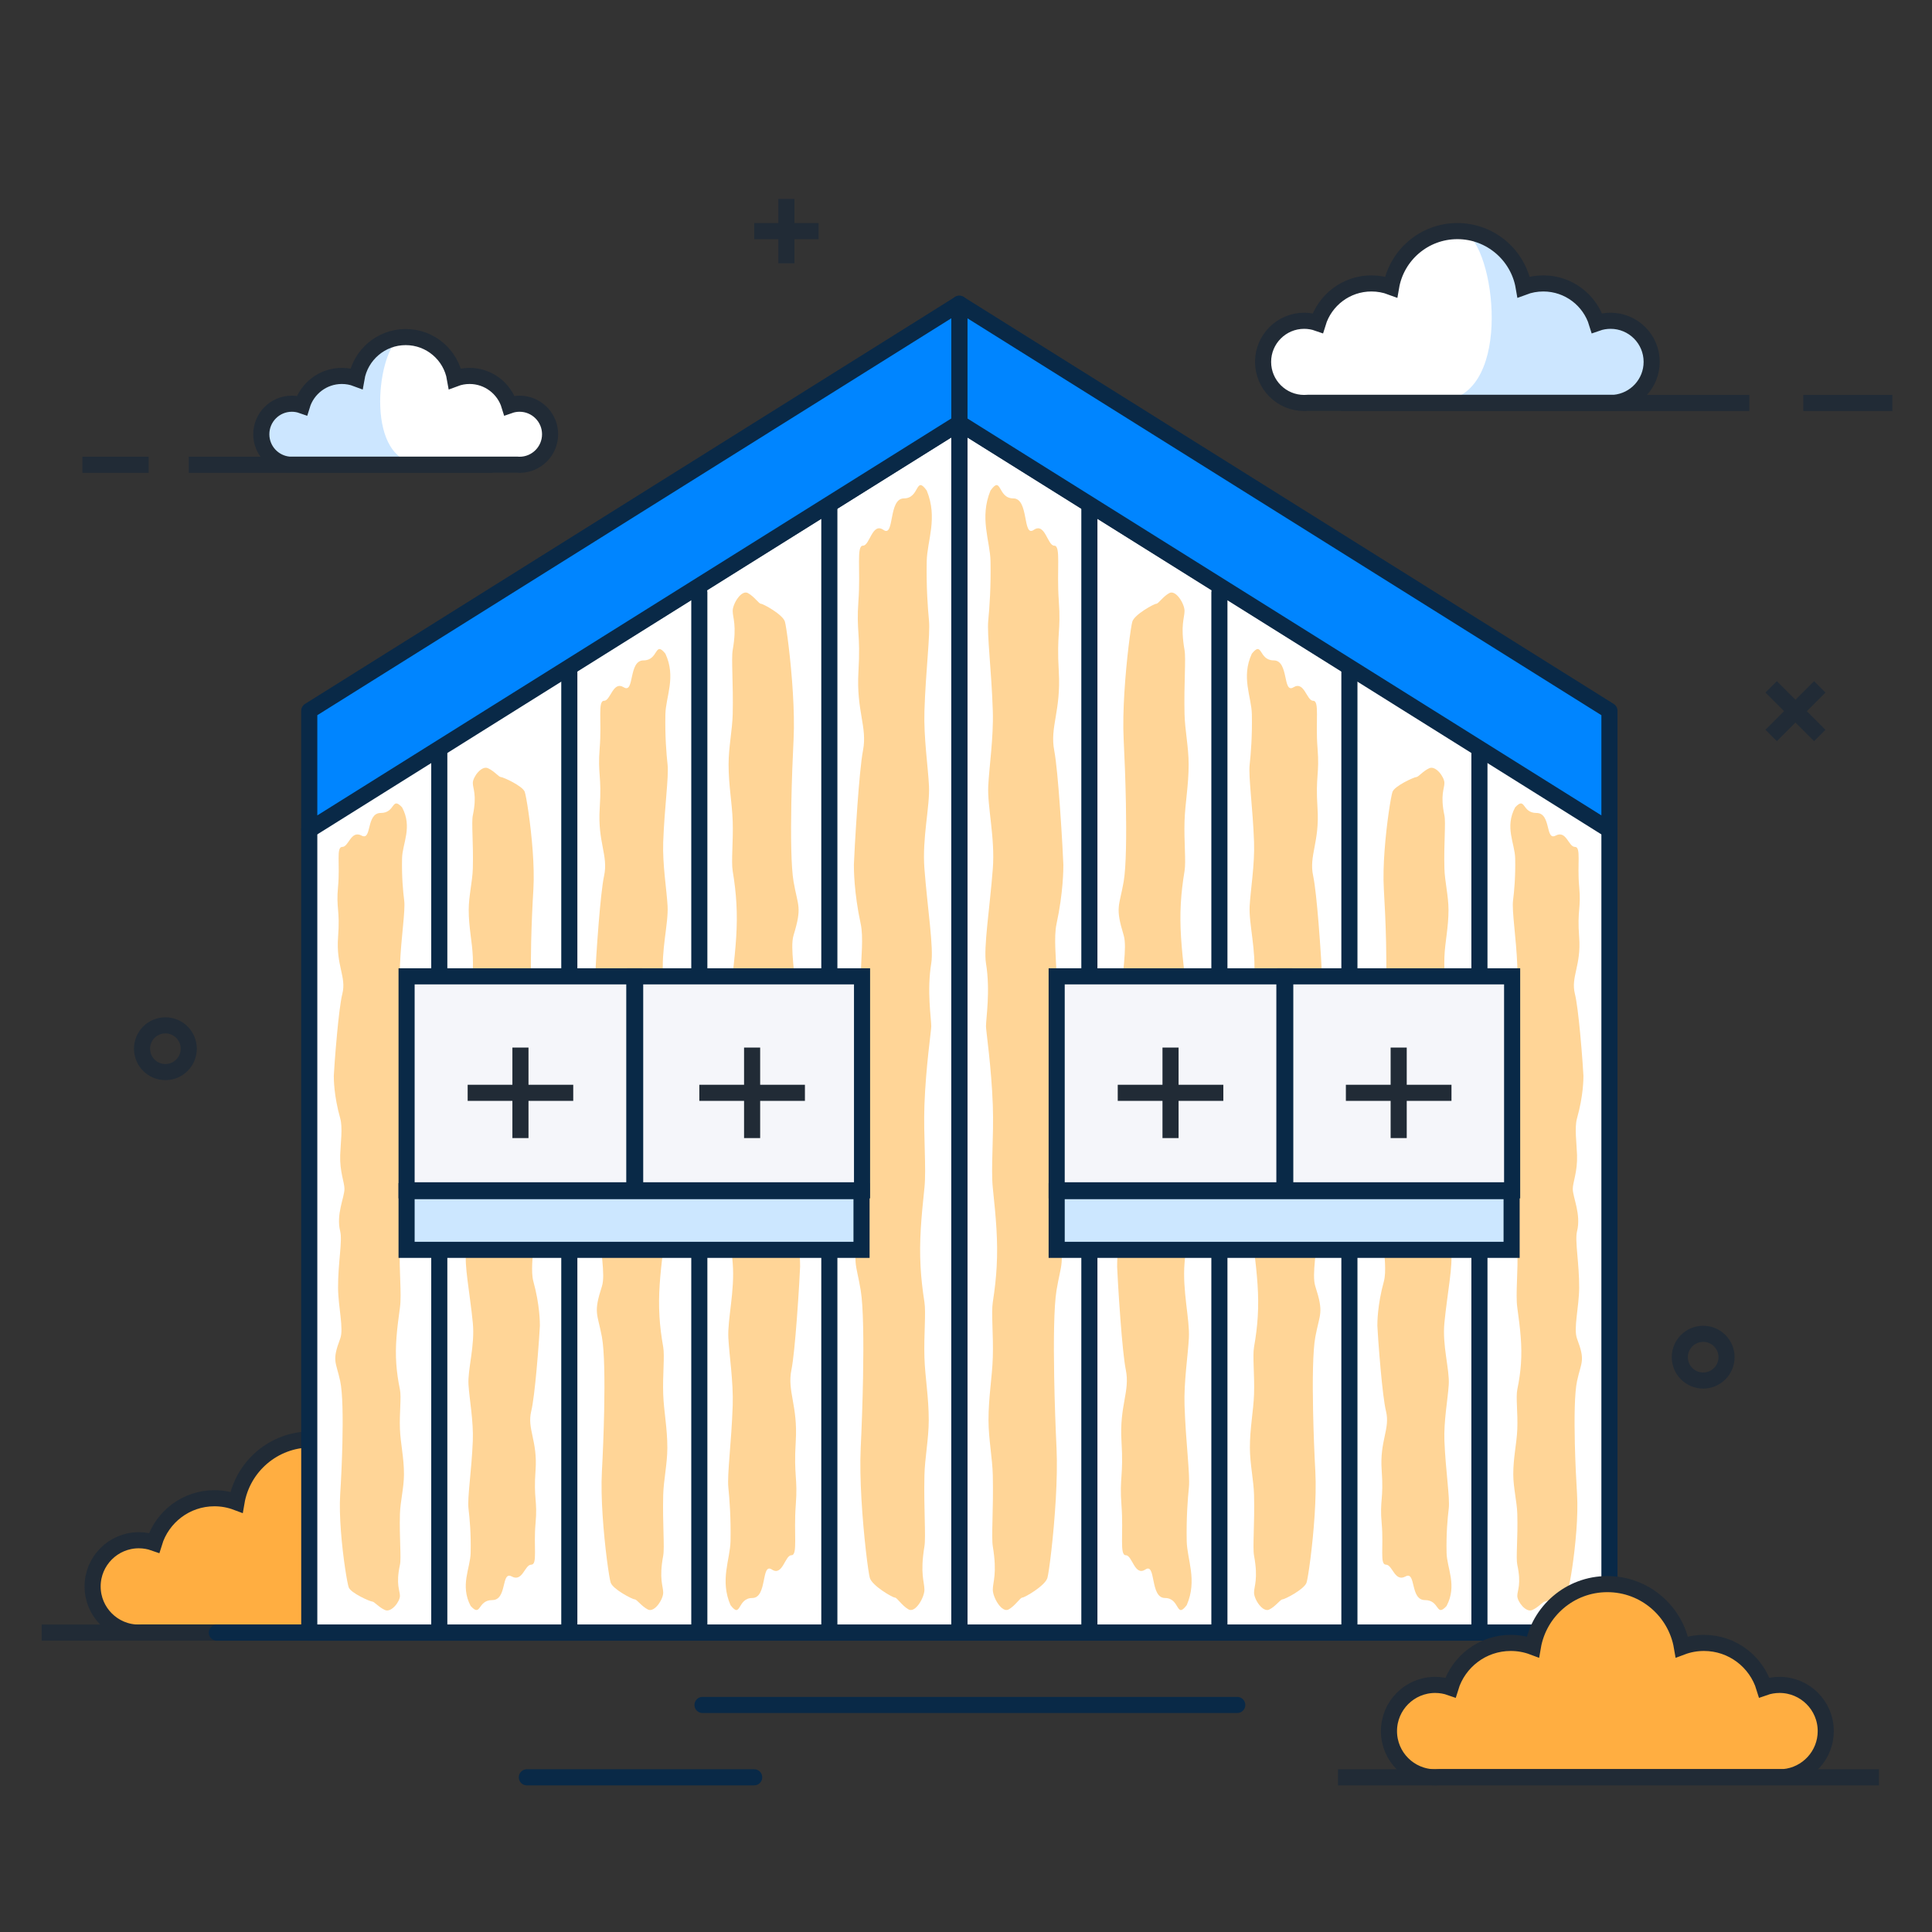
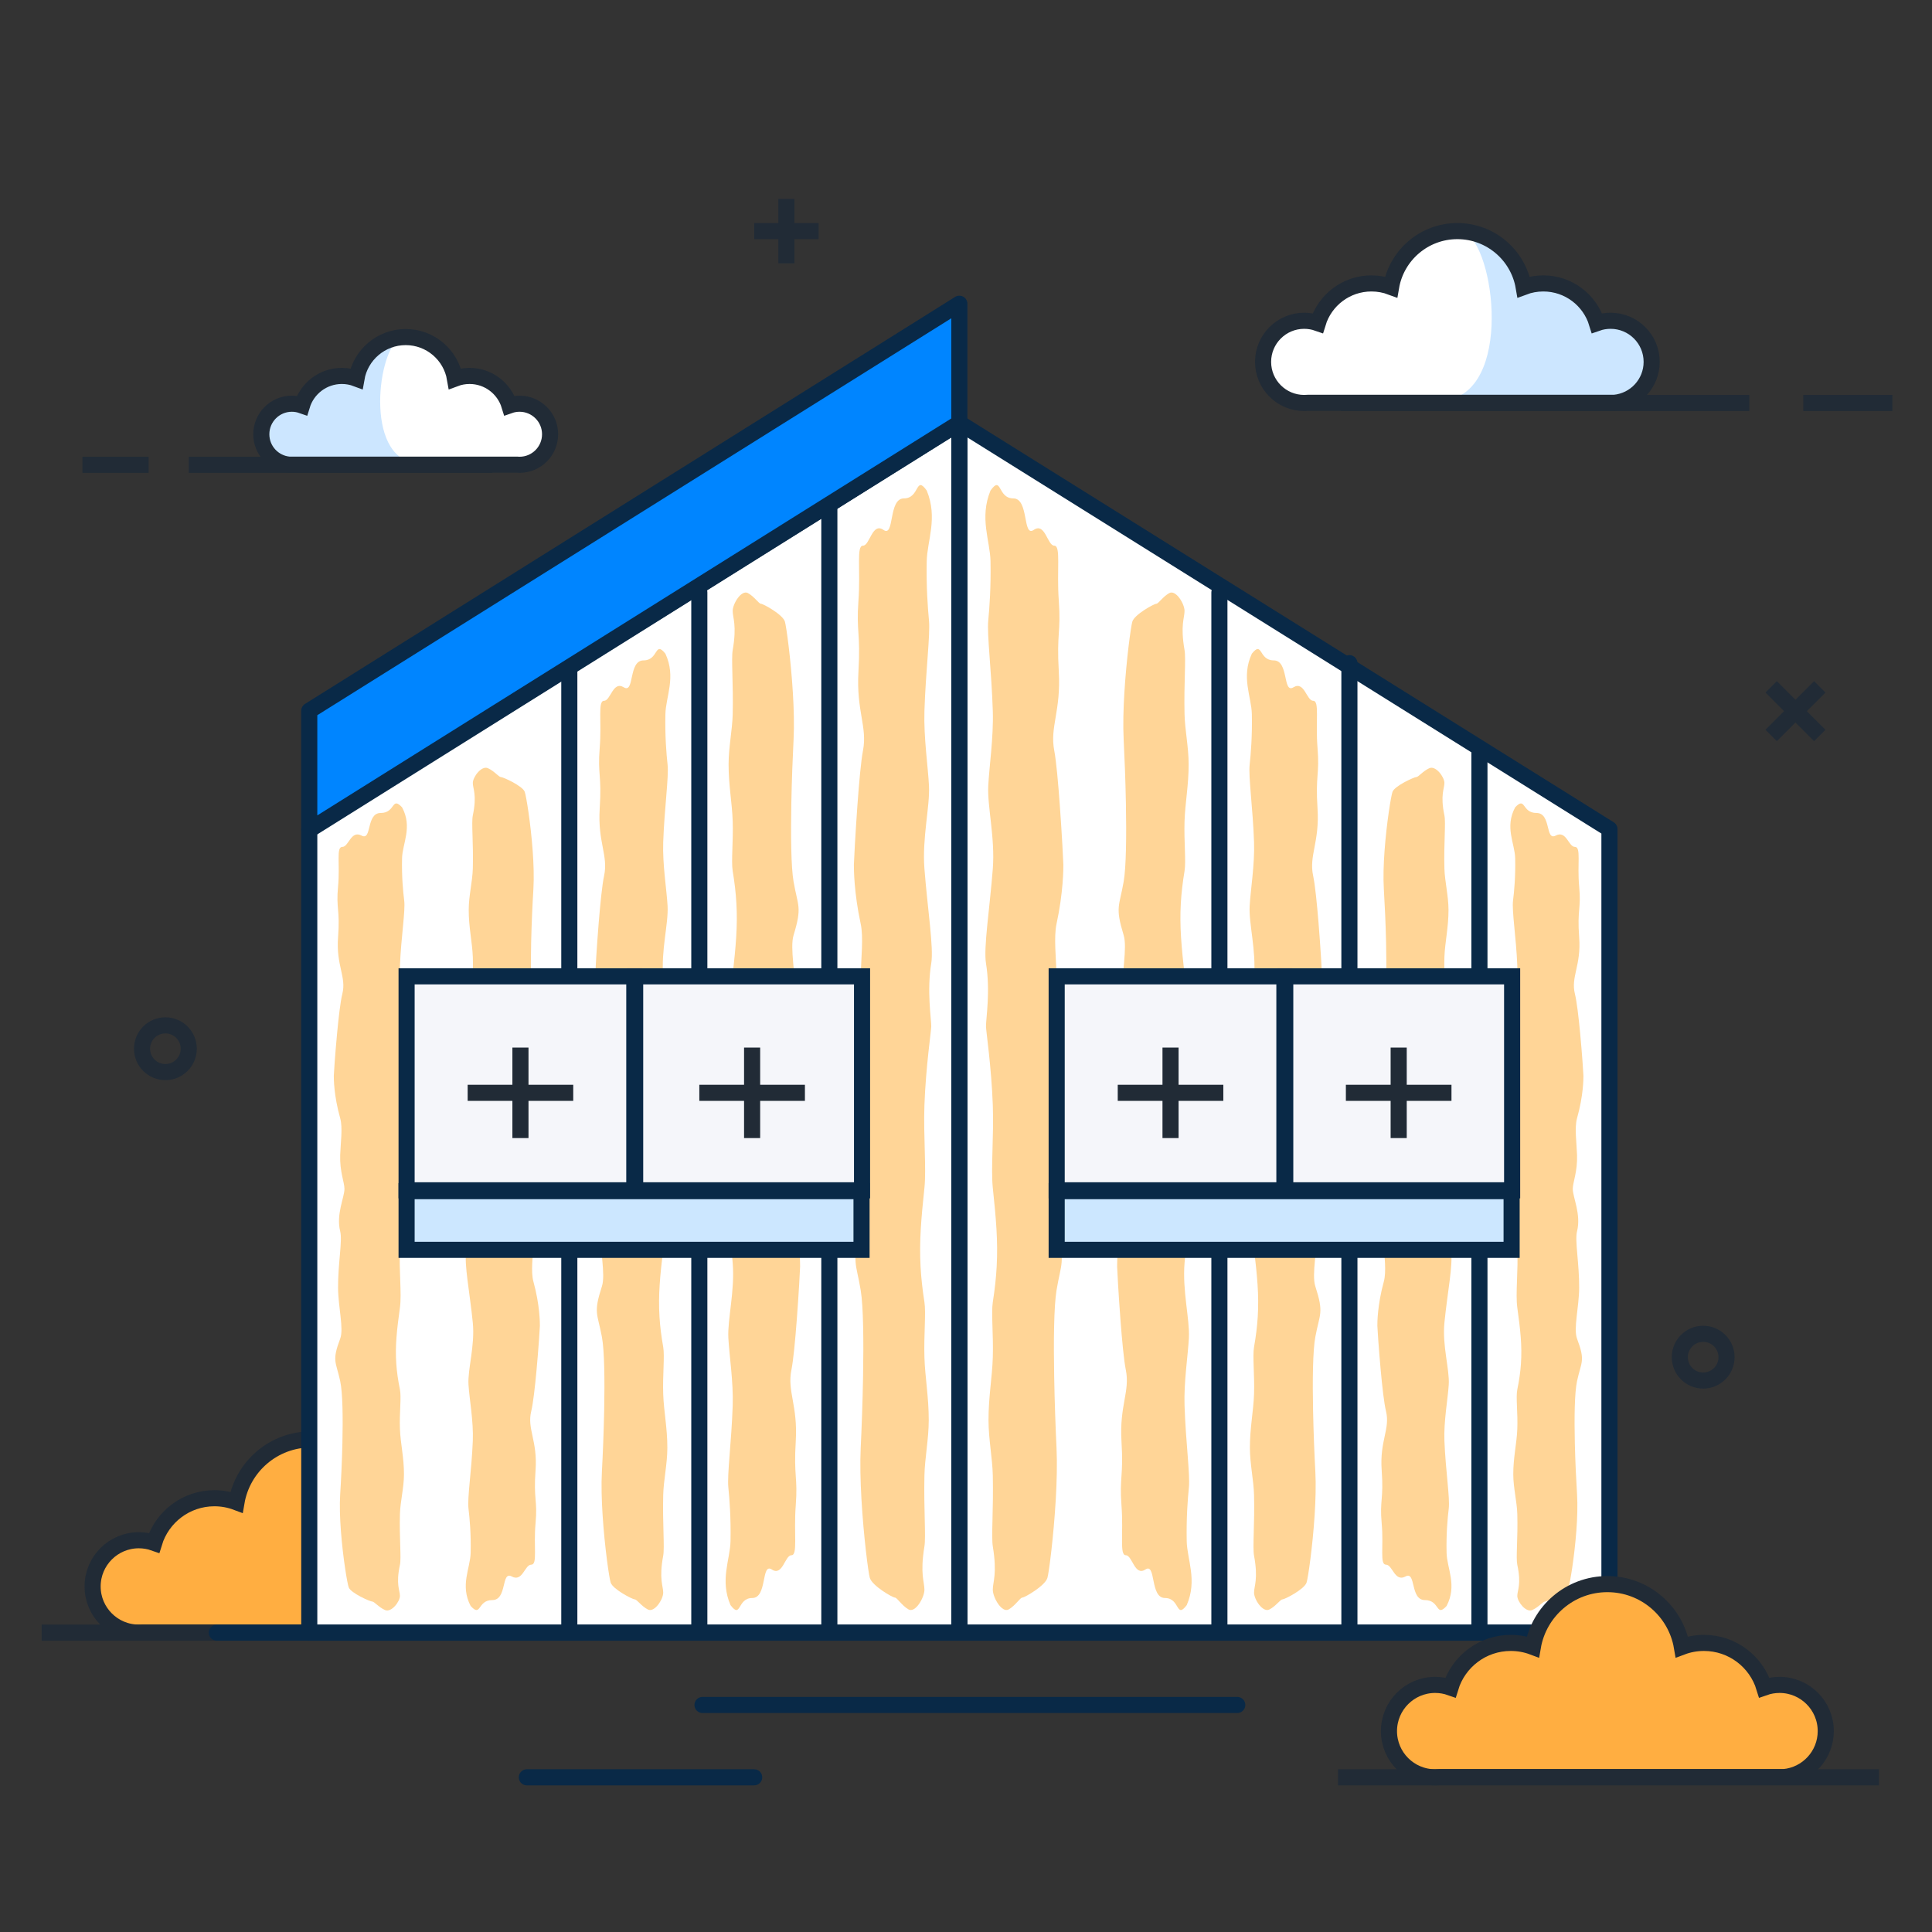
<svg xmlns="http://www.w3.org/2000/svg" width="120" height="120" viewBox="0 0 120 120" fill="none">
  <rect x="0" y="0" width="120" height="120" fill="#333333" stroke="none" />
  <path fill-rule="evenodd" clip-rule="evenodd" d="M30.274 101.395C31.736 101.263 32.883 100.034 32.883 98.537C32.883 96.952 31.598 95.667 30.013 95.667C29.679 95.667 29.359 95.724 29.061 95.829C28.572 94.225 27.081 93.058 25.317 93.058C24.835 93.058 24.372 93.146 23.946 93.306C23.567 91.091 21.639 89.406 19.317 89.406C16.995 89.406 15.067 91.091 14.689 93.306C14.262 93.146 13.8 93.058 13.317 93.058C11.554 93.058 10.063 94.225 9.574 95.829C9.276 95.724 8.955 95.667 8.622 95.667C7.037 95.667 5.752 96.952 5.752 98.537C5.752 100.122 7.037 101.406 8.622 101.406C8.71 101.406 8.797 101.402 8.883 101.395H30.274Z" fill="#FFAE41" stroke="#212B36" />
  <path d="M2.587 101.406L36.187 101.406" stroke="#212B36" />
  <path d="M19.209 51.496L59.587 26.269L99.965 51.496V101.407H19.209V51.496Z" fill="white" stroke="#092947" stroke-linejoin="round" />
  <path d="M59.587 26.268L59.587 101.406" stroke="#092947" stroke-linecap="round" stroke-linejoin="round" />
-   <path d="M67.663 26.268L67.663 101.406" stroke="#092947" stroke-linecap="round" stroke-linejoin="round" />
  <path d="M75.739 36.801L75.739 101.406" stroke="#092947" stroke-linecap="round" stroke-linejoin="round" />
  <path d="M83.814 41.19L83.814 101.406" stroke="#092947" stroke-linecap="round" stroke-linejoin="round" />
  <path d="M91.89 46.633L91.89 101.406" stroke="#092947" stroke-linecap="round" stroke-linejoin="round" />
  <path d="M59.587 26.268L59.587 101.406" stroke="#092947" stroke-linecap="round" stroke-linejoin="round" />
  <path d="M51.512 26.268L51.512 101.406" stroke="#092947" stroke-linecap="round" stroke-linejoin="round" />
  <path d="M43.436 36.801L43.436 101.406" stroke="#092947" stroke-linecap="round" stroke-linejoin="round" />
  <path d="M35.361 41.19L35.361 101.406" stroke="#092947" stroke-linecap="round" stroke-linejoin="round" />
-   <path d="M27.285 46.633L27.285 101.406" stroke="#092947" stroke-linecap="round" stroke-linejoin="round" />
-   <path d="M59.587 26.268L59.587 18.866L99.965 44.146L99.965 51.548L59.587 26.268Z" fill="#0085FF" stroke="#092947" stroke-linejoin="round" />
  <path d="M59.587 26.268L59.587 18.866L19.209 44.146L19.209 51.548L59.587 26.268Z" fill="#0085FF" stroke="#092947" stroke-linejoin="round" />
  <path d="M99.836 101.406L13.469 101.406" stroke="#092947" stroke-linecap="round" stroke-linejoin="round" />
  <path d="M76.848 105.898H43.634" stroke="#092947" stroke-linecap="round" stroke-linejoin="round" />
  <path d="M46.843 110.392H32.723" stroke="#092947" stroke-linecap="round" stroke-linejoin="round" />
  <path d="M93.845 74.019C93.845 73.668 94.11 72.439 93.845 71.21C93.695 70.519 94.064 68.77 94.242 66.997C94.381 65.621 93.919 64.231 93.977 63.31C94.03 62.478 94.29 61.141 94.242 59.975C94.169 58.191 93.897 56.574 93.977 55.937C94.051 55.353 94.136 54.446 94.11 53.304C94.088 52.386 93.447 51.373 94.11 50.144C94.772 49.441 94.507 50.495 95.435 50.495C96.363 50.495 95.965 52.25 96.628 51.899C97.29 51.548 97.423 52.602 97.82 52.602C98.218 52.602 97.953 53.655 98.085 55.059C98.218 56.464 97.953 56.464 98.085 58.219C98.218 59.975 97.555 60.677 97.82 61.73C97.936 62.192 98.053 63.194 98.147 64.188C98.267 65.462 98.35 66.723 98.35 66.822C98.35 66.997 98.35 68.05 97.953 69.455C97.787 70.042 97.928 70.988 97.953 71.737C97.987 72.782 97.688 73.435 97.688 73.844C97.688 74.371 98.218 75.424 97.953 76.477C97.805 77.066 98.094 78.467 98.085 79.988C98.078 81.188 97.719 82.529 97.953 83.148C98.483 84.553 98.218 84.553 97.953 85.782C97.798 86.499 97.779 88.054 97.816 89.644C97.843 90.777 97.898 91.927 97.953 92.804C97.996 93.484 97.969 94.292 97.91 95.086C97.784 96.753 97.513 98.359 97.423 98.597C97.29 98.948 96.097 99.475 95.965 99.475C95.832 99.475 95.567 99.826 95.17 100.002C94.772 100.177 94.242 99.475 94.242 99.124C94.242 98.773 94.507 98.422 94.242 97.193C94.149 96.762 94.285 95.532 94.242 94.033C94.22 93.261 93.994 92.417 93.992 91.575C93.989 90.533 94.206 89.668 94.242 88.766C94.282 87.778 94.145 86.781 94.242 86.308C94.361 85.731 94.433 85.217 94.467 84.728C94.549 83.58 94.428 82.572 94.242 81.217C94.124 80.358 94.308 78.907 94.242 77.531C94.161 75.815 93.845 74.214 93.845 74.019Z" fill="#FFD597" />
  <path d="M25.238 74.019C25.238 73.668 24.973 72.439 25.238 71.21C25.388 70.519 25.02 68.77 24.841 66.997C24.702 65.621 25.164 64.231 25.106 63.31C25.053 62.478 24.793 61.141 24.841 59.975C24.914 58.191 25.186 56.574 25.106 55.937C25.032 55.353 24.947 54.446 24.973 53.304C24.995 52.386 25.636 51.373 24.973 50.144C24.311 49.441 24.576 50.495 23.648 50.495C22.721 50.495 23.118 52.25 22.456 51.899C21.793 51.548 21.66 52.602 21.263 52.602C20.865 52.602 21.13 53.655 20.998 55.059C20.865 56.464 21.13 56.464 20.998 58.219C20.865 59.975 21.528 60.677 21.263 61.73C21.147 62.192 21.03 63.194 20.937 64.188C20.816 65.462 20.733 66.723 20.733 66.822C20.733 66.997 20.733 68.05 21.13 69.455C21.296 70.042 21.155 70.988 21.13 71.737C21.096 72.782 21.395 73.435 21.395 73.844C21.395 74.371 20.865 75.424 21.13 76.477C21.279 77.066 20.989 78.467 20.998 79.988C21.005 81.188 21.364 82.529 21.13 83.148C20.6 84.553 20.865 84.553 21.13 85.782C21.285 86.499 21.304 88.054 21.267 89.644C21.241 90.777 21.186 91.927 21.13 92.804C21.088 93.484 21.114 94.292 21.174 95.086C21.299 96.753 21.571 98.359 21.66 98.597C21.793 98.948 22.986 99.475 23.118 99.475C23.251 99.475 23.516 99.826 23.913 100.002C24.311 100.177 24.841 99.475 24.841 99.124C24.841 98.773 24.576 98.422 24.841 97.193C24.934 96.762 24.798 95.532 24.841 94.033C24.863 93.261 25.089 92.417 25.091 91.575C25.094 90.533 24.877 89.668 24.841 88.766C24.801 87.778 24.938 86.781 24.841 86.308C24.722 85.731 24.651 85.217 24.616 84.728C24.534 83.58 24.655 82.572 24.841 81.217C24.959 80.358 24.775 78.907 24.841 77.531C24.922 75.815 25.238 74.214 25.238 74.019Z" fill="#FFD597" />
  <path d="M77.483 69.03C77.483 68.612 77.755 67.149 77.483 65.685C77.329 64.862 77.707 62.779 77.891 60.668C78.033 59.03 77.559 57.375 77.618 56.278C77.672 55.287 77.939 53.694 77.891 52.306C77.816 50.183 77.536 48.257 77.618 47.498C77.694 46.803 77.782 45.722 77.755 44.363C77.733 43.27 77.075 42.063 77.755 40.6C78.434 39.764 78.162 41.018 79.114 41.018C80.066 41.018 79.658 43.108 80.338 42.69C81.018 42.272 81.154 43.526 81.562 43.526C81.97 43.526 81.698 44.781 81.834 46.453C81.97 48.126 81.698 48.126 81.834 50.216C81.97 52.306 81.29 53.143 81.562 54.397C81.681 54.947 81.8 56.14 81.897 57.324C82.02 58.84 82.106 60.342 82.106 60.459C82.106 60.668 82.106 61.922 81.698 63.595C81.528 64.293 81.673 65.42 81.698 66.312C81.733 67.556 81.426 68.334 81.426 68.821C81.426 69.448 81.97 70.702 81.698 71.957C81.546 72.658 81.843 74.326 81.834 76.138C81.826 77.566 81.458 79.163 81.698 79.9C82.242 81.573 81.97 81.573 81.698 83.036C81.539 83.89 81.519 85.742 81.558 87.635C81.585 88.984 81.641 90.354 81.698 91.398C81.742 92.207 81.715 93.17 81.654 94.115C81.525 96.1 81.246 98.013 81.154 98.296C81.018 98.714 79.794 99.341 79.658 99.341C79.522 99.341 79.25 99.76 78.842 99.969C78.434 100.178 77.891 99.341 77.891 98.923C77.891 98.505 78.162 98.087 77.891 96.624C77.795 96.111 77.935 94.646 77.891 92.861C77.868 91.942 77.636 90.938 77.633 89.935C77.631 88.693 77.853 87.663 77.891 86.59C77.931 85.413 77.791 84.227 77.891 83.663C78.012 82.976 78.086 82.364 78.121 81.782C78.205 80.415 78.081 79.213 77.891 77.601C77.769 76.577 77.958 74.85 77.891 73.211C77.807 71.168 77.483 69.262 77.483 69.03Z" fill="#FFD597" />
  <path d="M41.601 69.03C41.601 68.612 41.329 67.149 41.601 65.685C41.754 64.862 41.376 62.779 41.193 60.668C41.05 59.03 41.524 57.375 41.465 56.278C41.411 55.287 41.144 53.694 41.193 52.306C41.268 50.183 41.547 48.257 41.465 47.498C41.389 46.803 41.301 45.722 41.329 44.363C41.35 43.27 42.008 42.063 41.329 40.6C40.649 39.764 40.921 41.018 39.969 41.018C39.017 41.018 39.425 43.108 38.745 42.69C38.065 42.272 37.929 43.526 37.521 43.526C37.113 43.526 37.385 44.781 37.249 46.453C37.113 48.126 37.385 48.126 37.249 50.216C37.113 52.306 37.793 53.143 37.521 54.397C37.402 54.947 37.283 56.14 37.186 57.324C37.063 58.84 36.977 60.342 36.977 60.459C36.977 60.668 36.977 61.922 37.385 63.595C37.556 64.293 37.41 65.42 37.385 66.312C37.35 67.556 37.657 68.334 37.657 68.821C37.657 69.448 37.113 70.702 37.385 71.957C37.537 72.658 37.24 74.326 37.249 76.138C37.257 77.566 37.625 79.163 37.385 79.9C36.841 81.573 37.113 81.573 37.385 83.036C37.544 83.89 37.564 85.742 37.526 87.635C37.498 88.984 37.442 90.354 37.385 91.398C37.341 92.207 37.368 93.17 37.429 94.115C37.558 96.1 37.837 98.013 37.929 98.296C38.065 98.714 39.289 99.341 39.425 99.341C39.561 99.341 39.833 99.76 40.241 99.969C40.649 100.178 41.193 99.341 41.193 98.923C41.193 98.505 40.921 98.087 41.193 96.624C41.288 96.111 41.148 94.646 41.193 92.861C41.215 91.942 41.448 90.938 41.45 89.935C41.453 88.693 41.23 87.663 41.193 86.59C41.152 85.413 41.293 84.227 41.193 83.663C41.071 82.976 40.997 82.364 40.962 81.782C40.878 80.415 41.002 79.213 41.193 77.601C41.314 76.577 41.125 74.85 41.193 73.211C41.276 71.168 41.601 69.262 41.601 69.03Z" fill="#FFD597" />
  <path d="M61.241 63.746C61.241 63.257 61.523 61.544 61.241 59.831C61.082 58.867 61.474 56.429 61.665 53.958C61.813 52.04 61.32 50.103 61.382 48.819C61.438 47.659 61.716 45.795 61.665 44.17C61.587 41.684 61.297 39.43 61.382 38.542C61.461 37.728 61.552 36.462 61.523 34.871C61.501 33.592 60.817 32.179 61.523 30.466C62.23 29.488 61.947 30.956 62.937 30.956C63.926 30.956 63.502 33.403 64.209 32.913C64.916 32.424 65.057 33.892 65.481 33.892C65.905 33.892 65.623 35.36 65.764 37.318C65.905 39.276 65.623 39.276 65.764 41.723C65.905 44.17 65.199 45.149 65.481 46.617C65.605 47.261 65.729 48.657 65.829 50.043C65.958 51.818 66.047 53.576 66.047 53.713C66.047 53.958 66.047 55.426 65.623 57.384C65.446 58.202 65.597 59.52 65.623 60.565C65.659 62.021 65.34 62.932 65.34 63.502C65.34 64.236 65.905 65.704 65.623 67.172C65.465 67.993 65.774 69.946 65.764 72.066C65.756 73.739 65.373 75.608 65.623 76.471C66.188 78.429 65.905 78.429 65.623 80.141C65.458 81.142 65.437 83.309 65.477 85.525C65.505 87.104 65.564 88.708 65.623 89.93C65.668 90.877 65.64 92.004 65.577 93.111C65.443 95.434 65.153 97.674 65.057 98.005C64.916 98.494 63.644 99.228 63.502 99.228C63.361 99.228 63.078 99.718 62.654 99.963C62.23 100.207 61.665 99.228 61.665 98.739C61.665 98.25 61.947 97.76 61.665 96.047C61.566 95.447 61.711 93.732 61.665 91.643C61.641 90.567 61.4 89.391 61.398 88.217C61.395 86.764 61.626 85.558 61.665 84.302C61.707 82.924 61.561 81.535 61.665 80.876C61.791 80.072 61.868 79.355 61.905 78.673C61.992 77.073 61.863 75.667 61.665 73.779C61.539 72.581 61.735 70.559 61.665 68.641C61.578 66.249 61.241 64.018 61.241 63.746Z" fill="#FFD597" />
  <path d="M57.842 63.746C57.842 63.257 57.56 61.544 57.842 59.831C58.002 58.867 57.609 56.429 57.418 53.958C57.27 52.04 57.763 50.103 57.701 48.819C57.645 47.659 57.367 45.795 57.418 44.17C57.496 41.684 57.786 39.43 57.701 38.542C57.623 37.728 57.531 36.462 57.56 34.871C57.582 33.592 58.267 32.179 57.56 30.466C56.853 29.488 57.136 30.956 56.146 30.956C55.157 30.956 55.581 33.403 54.874 32.913C54.167 32.424 54.026 33.892 53.602 33.892C53.178 33.892 53.46 35.36 53.319 37.318C53.178 39.276 53.46 39.276 53.319 41.723C53.178 44.17 53.885 45.149 53.602 46.617C53.478 47.261 53.354 48.657 53.254 50.043C53.126 51.818 53.036 53.576 53.036 53.713C53.036 53.958 53.036 55.426 53.46 57.384C53.638 58.202 53.487 59.52 53.46 60.565C53.424 62.021 53.743 62.932 53.743 63.502C53.743 64.236 53.178 65.704 53.46 67.172C53.618 67.993 53.309 69.946 53.319 72.066C53.327 73.739 53.71 75.608 53.46 76.471C52.895 78.429 53.178 78.429 53.46 80.141C53.626 81.142 53.646 83.309 53.606 85.525C53.578 87.104 53.519 88.708 53.46 89.93C53.415 90.877 53.443 92.004 53.506 93.111C53.64 95.434 53.93 97.674 54.026 98.005C54.167 98.494 55.439 99.228 55.581 99.228C55.722 99.228 56.005 99.718 56.429 99.963C56.853 100.207 57.418 99.228 57.418 98.739C57.418 98.25 57.136 97.76 57.418 96.047C57.517 95.447 57.372 93.732 57.418 91.643C57.442 90.567 57.683 89.391 57.686 88.217C57.688 86.764 57.457 85.558 57.418 84.302C57.376 82.924 57.522 81.535 57.418 80.876C57.292 80.072 57.215 79.355 57.178 78.673C57.091 77.073 57.22 75.667 57.418 73.779C57.544 72.581 57.349 70.559 57.418 68.641C57.505 66.249 57.842 64.018 57.842 63.746Z" fill="#FFD597" />
  <path d="M90.118 74.832C90.118 75.198 89.85 76.481 90.118 77.763C90.27 78.486 89.897 80.311 89.715 82.161C89.575 83.597 90.043 85.047 89.984 86.008C89.931 86.877 89.667 88.273 89.715 89.49C89.79 91.351 90.065 93.039 89.984 93.704C89.91 94.313 89.823 95.26 89.85 96.452C89.871 97.41 90.522 98.467 89.85 99.75C89.178 100.483 89.447 99.384 88.506 99.384C87.566 99.384 87.969 97.551 87.297 97.918C86.625 98.284 86.491 97.185 86.088 97.185C85.685 97.185 85.953 96.086 85.819 94.62C85.685 93.154 85.953 93.154 85.819 91.322C85.685 89.49 86.356 88.757 86.088 87.657C85.97 87.175 85.852 86.13 85.757 85.092C85.635 83.763 85.55 82.447 85.55 82.344C85.55 82.161 85.55 81.061 85.953 79.596C86.122 78.983 85.978 77.996 85.953 77.214C85.919 76.123 86.222 75.442 86.222 75.015C86.222 74.465 85.685 73.366 85.953 72.267C86.103 71.652 85.81 70.19 85.819 68.602C85.826 67.35 86.19 65.951 85.953 65.304C85.416 63.839 85.685 63.839 85.953 62.556C86.11 61.807 86.13 60.184 86.092 58.525C86.065 57.343 86.009 56.142 85.953 55.227C85.91 54.517 85.936 53.674 85.997 52.845C86.124 51.106 86.4 49.429 86.491 49.181C86.625 48.814 87.834 48.265 87.969 48.265C88.103 48.265 88.372 47.898 88.775 47.715C89.178 47.532 89.715 48.265 89.715 48.631C89.715 48.998 89.447 49.364 89.715 50.647C89.81 51.096 89.672 52.38 89.715 53.945C89.738 54.75 89.967 55.631 89.969 56.51C89.972 57.597 89.752 58.5 89.715 59.441C89.675 60.472 89.814 61.513 89.715 62.006C89.595 62.608 89.522 63.145 89.487 63.655C89.405 64.853 89.527 65.906 89.715 67.32C89.835 68.217 89.649 69.731 89.715 71.167C89.798 72.958 90.118 74.629 90.118 74.832Z" fill="#FFD597" />
  <path d="M28.964 74.832C28.964 75.198 29.233 76.481 28.964 77.763C28.813 78.486 29.186 80.311 29.367 82.161C29.508 83.597 29.04 85.047 29.099 86.008C29.152 86.877 29.416 88.273 29.367 89.49C29.293 91.351 29.018 93.039 29.099 93.704C29.173 94.313 29.26 95.26 29.233 96.452C29.212 97.41 28.561 98.467 29.233 99.75C29.905 100.483 29.636 99.384 30.577 99.384C31.517 99.384 31.114 97.551 31.786 97.918C32.458 98.284 32.592 97.185 32.995 97.185C33.398 97.185 33.13 96.086 33.264 94.62C33.398 93.154 33.13 93.154 33.264 91.322C33.398 89.49 32.727 88.757 32.995 87.657C33.113 87.175 33.231 86.13 33.326 85.092C33.448 83.763 33.533 82.447 33.533 82.344C33.533 82.161 33.533 81.061 33.13 79.596C32.961 78.983 33.105 77.996 33.13 77.214C33.164 76.123 32.861 75.442 32.861 75.015C32.861 74.465 33.398 73.366 33.13 72.267C32.98 71.652 33.273 70.19 33.264 68.602C33.257 67.35 32.893 65.951 33.13 65.304C33.667 63.839 33.398 63.839 33.13 62.556C32.973 61.807 32.953 60.184 32.991 58.525C33.018 57.343 33.074 56.142 33.13 55.227C33.173 54.517 33.146 53.674 33.086 52.845C32.959 51.106 32.683 49.429 32.592 49.181C32.458 48.814 31.249 48.265 31.114 48.265C30.98 48.265 30.711 47.898 30.308 47.715C29.905 47.532 29.368 48.265 29.368 48.631C29.368 48.998 29.636 49.364 29.368 50.647C29.273 51.096 29.411 52.38 29.368 53.945C29.345 54.75 29.116 55.631 29.113 56.51C29.111 57.597 29.331 58.5 29.368 59.441C29.408 60.472 29.269 61.513 29.368 62.006C29.488 62.608 29.56 63.145 29.596 63.655C29.678 64.853 29.556 65.906 29.368 67.32C29.248 68.217 29.434 69.731 29.368 71.167C29.285 72.958 28.964 74.629 28.964 74.832Z" fill="#FFD597" />
  <path d="M73.979 69.595C73.979 70.038 73.709 71.587 73.979 73.137C74.131 74.009 73.756 76.214 73.574 78.449C73.433 80.183 73.903 81.936 73.844 83.097C73.791 84.147 73.525 85.833 73.574 87.302C73.648 89.551 73.926 91.59 73.844 92.393C73.769 93.129 73.682 94.274 73.709 95.713C73.731 96.871 74.384 98.148 73.709 99.698C73.034 100.583 73.304 99.255 72.358 99.255C71.413 99.255 71.818 97.041 71.143 97.484C70.468 97.927 70.332 96.599 69.927 96.599C69.522 96.599 69.792 95.271 69.657 93.5C69.522 91.729 69.792 91.729 69.657 89.516C69.522 87.302 70.197 86.417 69.927 85.089C69.809 84.507 69.69 83.244 69.595 81.99C69.472 80.385 69.387 78.794 69.387 78.67C69.387 78.449 69.387 77.121 69.792 75.35C69.961 74.61 69.817 73.418 69.792 72.473C69.757 71.155 70.062 70.332 70.062 69.817C70.062 69.152 69.522 67.825 69.792 66.496C69.943 65.754 69.648 63.987 69.657 62.069C69.665 60.557 70.03 58.866 69.792 58.085C69.252 56.315 69.522 56.315 69.792 54.765C69.95 53.861 69.969 51.9 69.932 49.896C69.905 48.467 69.848 47.017 69.792 45.912C69.749 45.054 69.775 44.036 69.836 43.034C69.964 40.933 70.241 38.907 70.332 38.607C70.468 38.165 71.683 37.501 71.818 37.501C71.953 37.501 72.223 37.058 72.628 36.837C73.034 36.615 73.574 37.501 73.574 37.943C73.574 38.386 73.304 38.829 73.574 40.378C73.669 40.922 73.53 42.472 73.574 44.362C73.597 45.336 73.827 46.399 73.829 47.461C73.832 48.775 73.611 49.866 73.574 51.002C73.534 52.248 73.673 53.505 73.574 54.101C73.453 54.828 73.38 55.477 73.344 56.093C73.261 57.541 73.384 58.813 73.574 60.52C73.694 61.604 73.507 63.433 73.574 65.168C73.657 67.332 73.979 69.35 73.979 69.595Z" fill="#FFD597" />
  <path d="M45.104 69.595C45.104 70.038 45.374 71.587 45.104 73.137C44.952 74.009 45.327 76.214 45.509 78.449C45.651 80.183 45.18 81.936 45.239 83.097C45.292 84.147 45.558 85.833 45.509 87.302C45.435 89.551 45.157 91.59 45.239 92.393C45.314 93.129 45.401 94.274 45.374 95.713C45.352 96.871 44.699 98.148 45.374 99.698C46.049 100.583 45.779 99.255 46.725 99.255C47.67 99.255 47.265 97.041 47.94 97.484C48.615 97.927 48.751 96.599 49.156 96.599C49.561 96.599 49.291 95.271 49.426 93.5C49.561 91.729 49.291 91.729 49.426 89.516C49.561 87.302 48.886 86.417 49.156 85.089C49.274 84.507 49.393 83.244 49.488 81.99C49.611 80.385 49.696 78.794 49.696 78.67C49.696 78.449 49.696 77.121 49.291 75.35C49.121 74.61 49.266 73.418 49.291 72.473C49.326 71.155 49.021 70.332 49.021 69.817C49.021 69.152 49.561 67.825 49.291 66.496C49.14 65.754 49.435 63.987 49.426 62.069C49.418 60.557 49.053 58.866 49.291 58.085C49.831 56.315 49.561 56.315 49.291 54.765C49.133 53.861 49.114 51.9 49.151 49.896C49.178 48.467 49.235 47.017 49.291 45.912C49.334 45.054 49.308 44.036 49.247 43.034C49.119 40.933 48.842 38.907 48.751 38.607C48.615 38.165 47.4 37.501 47.265 37.501C47.13 37.501 46.86 37.058 46.455 36.837C46.049 36.615 45.509 37.501 45.509 37.943C45.509 38.386 45.779 38.829 45.509 40.378C45.414 40.922 45.553 42.472 45.509 44.362C45.486 45.336 45.256 46.399 45.254 47.461C45.251 48.775 45.472 49.866 45.509 51.002C45.55 52.248 45.41 53.505 45.509 54.101C45.63 54.828 45.703 55.477 45.738 56.093C45.822 57.541 45.699 58.813 45.509 60.52C45.389 61.604 45.576 63.433 45.509 65.168C45.426 67.332 45.104 69.35 45.104 69.595Z" fill="#FFD597" />
  <rect x="65.632" y="60.642" width="14.144" height="13.29" fill="#F5F6FA" stroke="#092947" />
  <rect x="25.254" y="60.642" width="14.144" height="13.29" fill="#F5F6FA" stroke="#092947" />
  <path d="M32.326 65.066V70.688" stroke="#212B36" />
  <path d="M35.605 67.877H29.047" stroke="#212B36" />
  <rect x="79.829" y="60.642" width="14.092" height="13.29" fill="#F5F6FA" stroke="#092947" />
  <rect x="39.451" y="60.642" width="14.092" height="13.29" fill="#F5F6FA" stroke="#092947" />
  <rect x="65.632" y="73.984" width="28.257" height="3.646" fill="#CCE7FF" stroke="#092947" />
  <rect x="25.254" y="73.984" width="28.257" height="3.646" fill="#CCE7FF" stroke="#092947" />
  <path fill-rule="evenodd" clip-rule="evenodd" d="M100.267 25.02C101.569 24.902 102.588 23.809 102.588 22.477C102.588 21.067 101.445 19.924 100.035 19.924C99.738 19.924 99.453 19.975 99.188 20.068C98.753 18.642 97.427 17.604 95.858 17.604C95.429 17.604 95.017 17.681 94.638 17.823C94.301 15.854 92.586 14.354 90.52 14.354C88.454 14.354 86.739 15.854 86.403 17.823C86.023 17.681 85.612 17.604 85.182 17.604C83.613 17.604 82.287 18.642 81.852 20.068C81.587 19.975 81.302 19.924 81.005 19.924C79.595 19.924 78.452 21.067 78.452 22.477C78.452 23.887 79.595 25.03 81.005 25.03C81.083 25.03 81.161 25.026 81.237 25.02H100.267Z" fill="white" />
-   <path opacity="0.2" d="M90.668 14.367C90.826 14.367 90.982 14.427 91.131 14.536L93.092 15.253L94.816 17.537L97.66 17.956L99.291 19.867L101.575 20.334L102.694 22.245L101.575 24.901H89.325C93.924 24.901 92.971 15.89 91.131 14.536L90.668 14.367Z" fill="#0085FF" />
+   <path opacity="0.2" d="M90.668 14.367C90.826 14.367 90.982 14.427 91.131 14.536L93.092 15.253L94.816 17.537L97.66 17.956L99.291 19.867L101.575 20.334L102.694 22.245L101.575 24.901H89.325C93.924 24.901 92.971 15.89 91.131 14.536L90.668 14.367" fill="#0085FF" />
  <path fill-rule="evenodd" clip-rule="evenodd" d="M100.267 25.02C101.569 24.902 102.588 23.809 102.588 22.477C102.588 21.067 101.445 19.924 100.035 19.924C99.738 19.924 99.453 19.975 99.188 20.068C98.753 18.642 97.427 17.604 95.858 17.604C95.429 17.604 95.017 17.681 94.638 17.823C94.301 15.854 92.586 14.354 90.52 14.354C88.454 14.354 86.739 15.854 86.403 17.823C86.023 17.681 85.612 17.604 85.182 17.604C83.613 17.604 82.287 18.642 81.852 20.068C81.587 19.975 81.302 19.924 81.005 19.924C79.595 19.924 78.452 21.067 78.452 22.477C78.452 23.887 79.595 25.03 81.005 25.03C81.083 25.03 81.161 25.026 81.237 25.02H100.267Z" stroke="#212B36" />
  <path d="M83.278 25.03L108.652 25.03" stroke="#212B36" />
  <path d="M112.006 25.03L117.538 25.03" stroke="#212B36" />
  <path fill-rule="evenodd" clip-rule="evenodd" d="M17.955 28.861C16.988 28.774 16.23 27.962 16.23 26.972C16.23 25.924 17.08 25.075 18.127 25.075C18.348 25.075 18.56 25.113 18.757 25.182C19.08 24.122 20.066 23.35 21.232 23.35C21.551 23.35 21.857 23.408 22.139 23.514C22.389 22.05 23.664 20.936 25.199 20.936C26.734 20.936 28.009 22.05 28.259 23.514C28.541 23.408 28.846 23.35 29.166 23.35C30.331 23.35 31.317 24.122 31.64 25.182C31.837 25.113 32.049 25.075 32.27 25.075C33.318 25.075 34.167 25.924 34.167 26.972C34.167 28.02 33.318 28.869 32.27 28.869C32.212 28.869 32.154 28.866 32.097 28.861H17.955Z" fill="white" />
  <path opacity="0.2" d="M25.089 20.945C24.971 20.945 24.856 20.989 24.745 21.071L23.288 21.604L22.006 23.301L19.893 23.613L18.681 25.033L16.983 25.379L16.152 26.799L16.983 28.774H26.087C22.669 28.774 23.377 22.077 24.745 21.071L25.089 20.945Z" fill="#0085FF" />
  <path fill-rule="evenodd" clip-rule="evenodd" d="M17.955 28.861C16.988 28.774 16.23 27.962 16.23 26.972C16.23 25.924 17.08 25.075 18.127 25.075C18.348 25.075 18.56 25.113 18.757 25.182C19.08 24.122 20.066 23.35 21.232 23.35C21.551 23.35 21.857 23.408 22.139 23.514C22.389 22.05 23.664 20.936 25.199 20.936C26.734 20.936 28.009 22.05 28.259 23.514C28.541 23.408 28.846 23.35 29.166 23.35C30.331 23.35 31.317 24.122 31.64 25.182C31.837 25.113 32.049 25.075 32.27 25.075C33.318 25.075 34.167 25.924 34.167 26.972C34.167 28.02 33.318 28.869 32.27 28.869C32.212 28.869 32.154 28.866 32.097 28.861H17.955Z" stroke="#212B36" />
  <path d="M30.581 28.869L11.724 28.869" stroke="#212B36" />
  <path d="M9.231 28.869L5.12 28.869" stroke="#212B36" />
  <path d="M46.715 65.066V70.688" stroke="#212B36" />
  <path d="M72.704 65.066V70.688" stroke="#212B36" />
  <path d="M86.875 65.066V70.688" stroke="#212B36" />
  <path fill-rule="evenodd" clip-rule="evenodd" d="M110.793 110.38C112.255 110.248 113.401 109.019 113.401 107.522C113.401 105.937 112.117 104.652 110.532 104.652C110.198 104.652 109.878 104.709 109.58 104.814C109.091 103.21 107.6 102.044 105.836 102.044C105.354 102.044 104.891 102.131 104.465 102.291C104.086 100.077 102.158 98.392 99.836 98.392C97.514 98.392 95.586 100.077 95.208 102.291C94.781 102.131 94.319 102.044 93.836 102.044C92.073 102.044 90.582 103.21 90.093 104.814C89.795 104.709 89.474 104.652 89.141 104.652C87.556 104.652 86.271 105.937 86.271 107.522C86.271 109.107 87.556 110.392 89.141 110.392C89.228 110.392 89.316 110.388 89.401 110.38H110.793Z" fill="#FFAE41" stroke="#212B36" />
  <path d="M49.995 67.877H43.436" stroke="#212B36" />
  <path d="M75.983 67.877H69.425" stroke="#212B36" />
  <path d="M90.154 67.877H83.595" stroke="#212B36" />
  <path d="M83.106 110.392L116.706 110.392" stroke="#212B36" />
  <circle cx="10.273" cy="65.138" r="1.451" stroke="#212B36" />
  <circle cx="105.787" cy="84.297" r="1.451" stroke="#212B36" />
  <path d="M113.029 45.68L110.01 42.661" stroke="#212B36" />
  <path d="M110.01 45.68L113.029 42.661" stroke="#212B36" />
  <path d="M50.845 14.354H46.845" stroke="#212B36" />
  <path d="M48.845 16.355V12.354" stroke="#212B36" />
</svg>